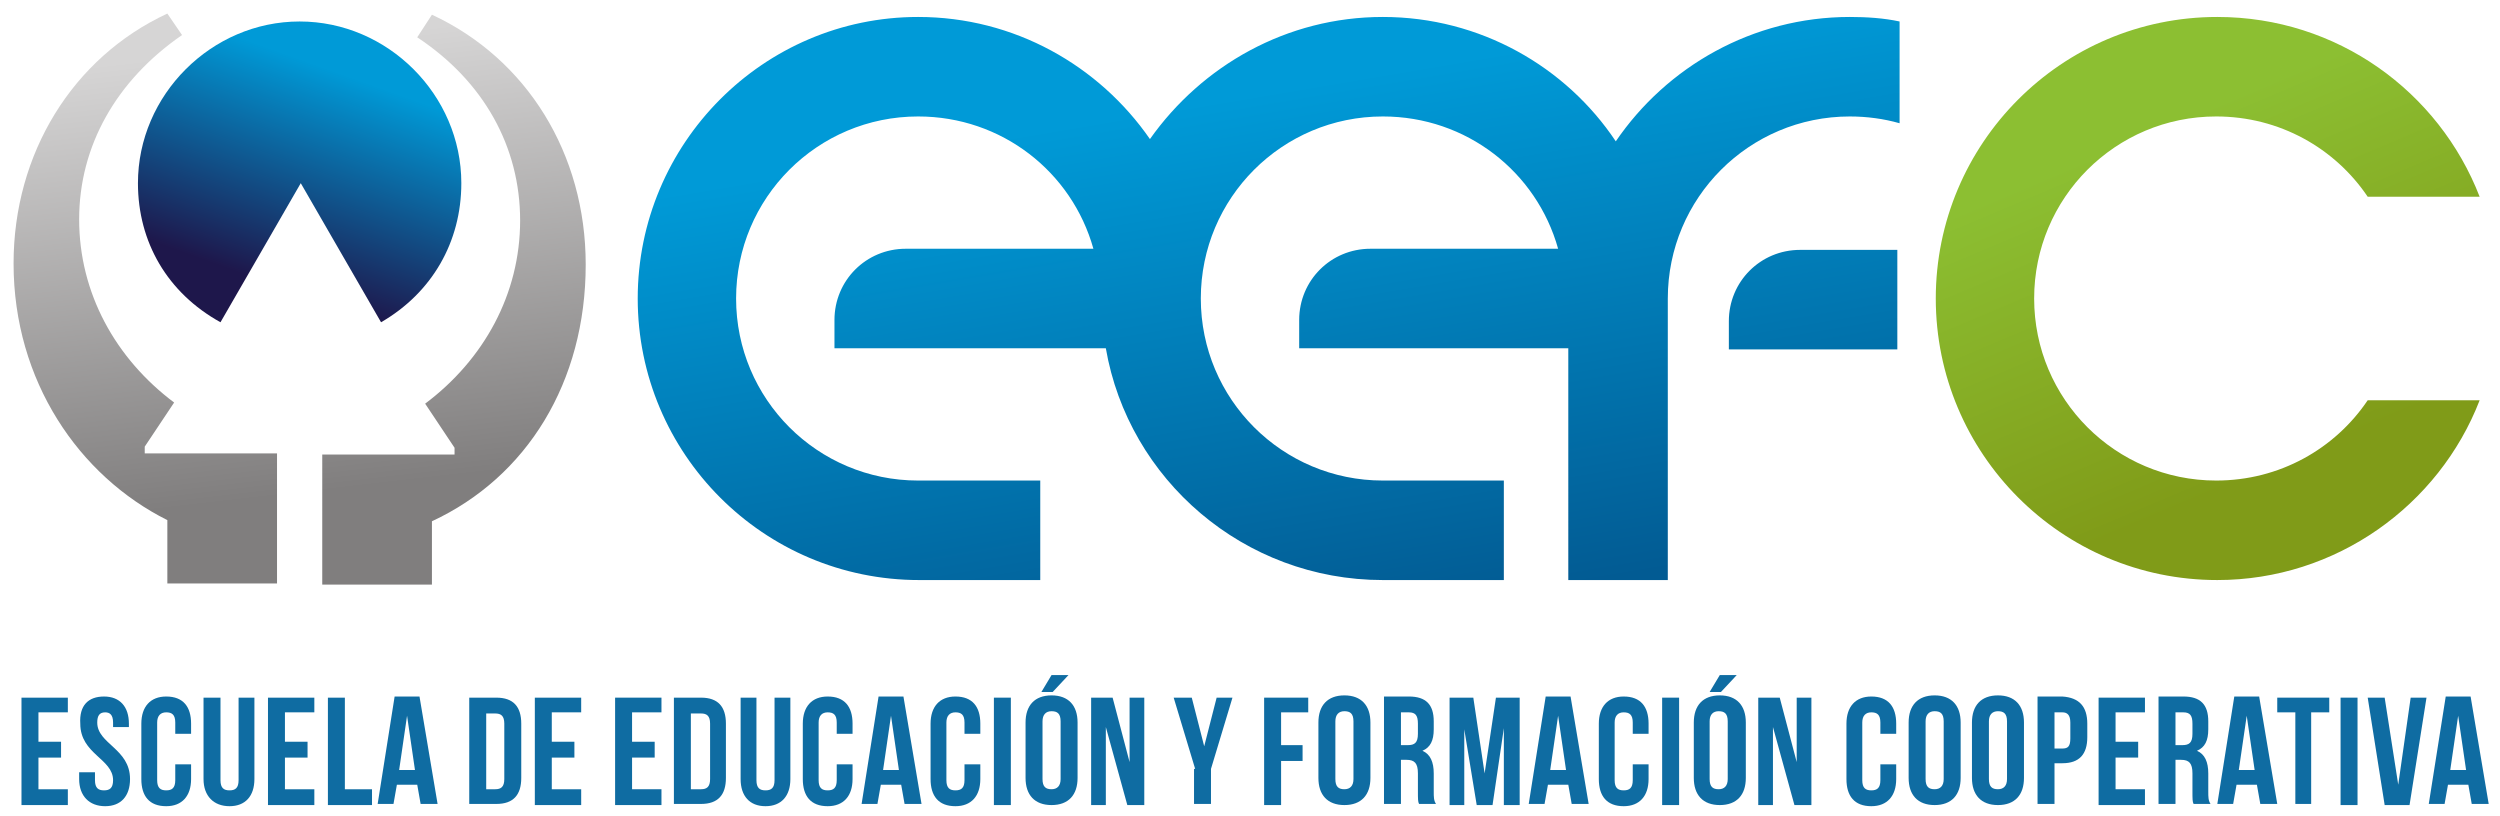
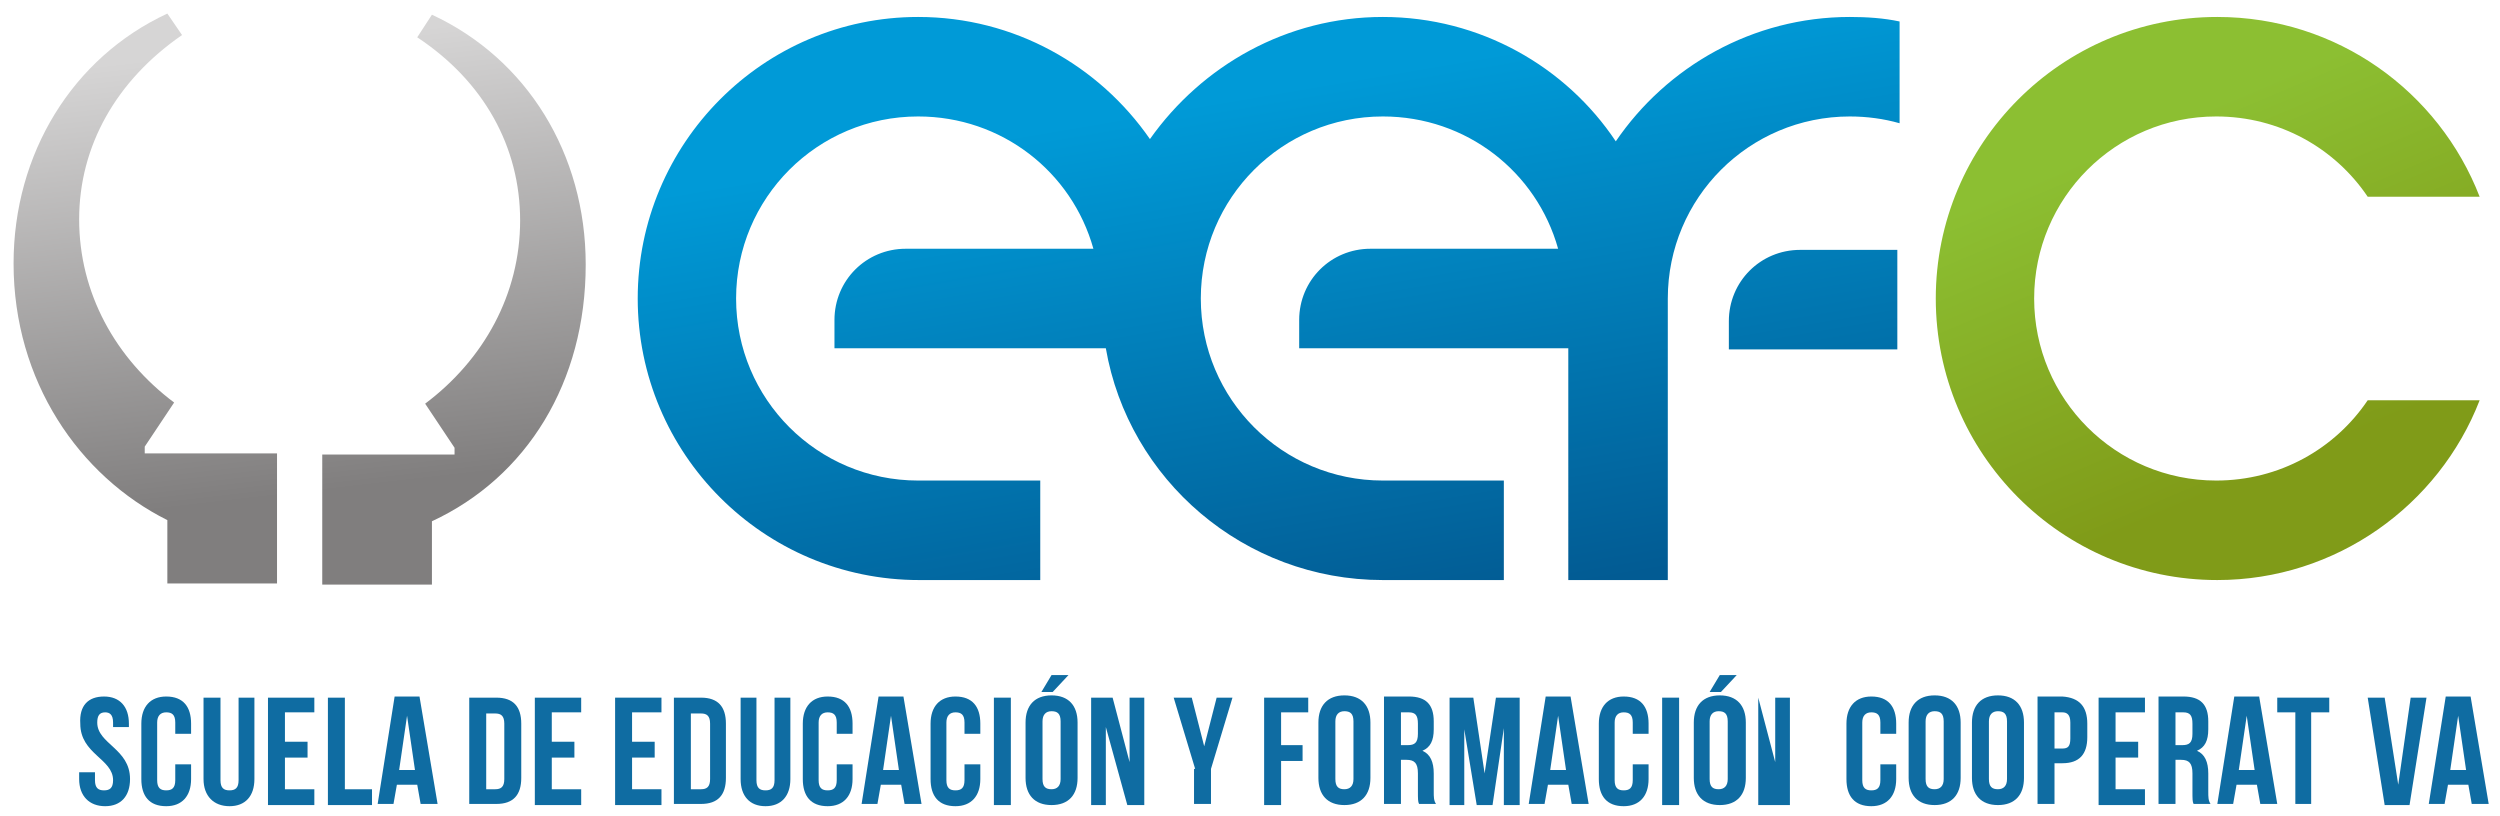
<svg xmlns="http://www.w3.org/2000/svg" version="1.0" id="Capa_1" x="0px" y="0px" viewBox="0 0 221.1 72.2" style="enable-background:new 0 0 221.1 72.2;" xml:space="preserve">
  <style type="text/css">
	.st0{fill-rule:evenodd;clip-rule:evenodd;fill:url(#SVGID_1_);}
	.st1{fill-rule:evenodd;clip-rule:evenodd;fill:url(#SVGID_2_);}
	.st2{fill-rule:evenodd;clip-rule:evenodd;fill:url(#SVGID_3_);}
	.st3{fill-rule:evenodd;clip-rule:evenodd;fill:url(#SVGID_4_);}
	.st4{fill:#0F6CA2;}
</style>
  <g>
    <linearGradient id="SVGID_1_" gradientUnits="userSpaceOnUse" x1="110.971" y1="8.295" x2="118.936" y2="55.174">
      <stop offset="0" style="stop-color:#009AD7" />
      <stop offset="1" style="stop-color:#025B93" />
    </linearGradient>
    <path class="st0" d="M122.3,1.5c8.6,0,16.2,4.4,20.6,11c4.5-6.6,12.1-11,20.7-11c1.5,0,3,0.1,4.4,0.4v9c-1.4-0.4-2.9-0.6-4.4-0.6   c-8.9,0-16.1,7.2-16.1,16.1v0.1v24.8h-8.8V30.8h-23.8v-2.3v-0.2c0-3.5,2.8-6.3,6.3-6.3h2.5h14.1c-1.9-6.8-8.1-11.7-15.5-11.7   c-8.9,0-16.1,7.2-16.1,16.1s7.2,16.1,16.1,16.1l0.1,0v0H133v6.4v2.4h-9.5c-0.4,0-0.8,0-1.2,0c-12.3,0-22.5-8.9-24.5-20.5H73.8v-2.3   v-0.2c0-3.5,2.8-6.3,6.3-6.3h2.5h14.1c-1.9-6.8-8.1-11.7-15.5-11.7c-8.9,0-16.1,7.2-16.1,16.1s7.2,16.1,16.1,16.1l0.1,0v0H92v6.4   v2.4h-9.5c-0.4,0-0.8,0-1.2,0c-13.8,0-24.9-11.2-24.9-24.9S67.5,1.5,81.2,1.5c8.5,0,16,4.3,20.5,10.8   C106.3,5.8,113.8,1.5,122.3,1.5L122.3,1.5z M159.2,22.1c-3.5,0-6.3,2.8-6.3,6.3v0.2v2.3h14.9v-8.8h-6.1H159.2z" />
    <linearGradient id="SVGID_2_" gradientUnits="userSpaceOnUse" x1="202.237" y1="40.971" x2="189.854" y2="11.683">
      <stop offset="0" style="stop-color:#809B18" />
      <stop offset="1" style="stop-color:#8CBF32" />
    </linearGradient>
    <path class="st1" d="M196.1,1.5c10.6,0,19.6,6.6,23.2,15.9h-9.9c-2.9-4.3-7.8-7.1-13.4-7.1c-8.9,0-16.1,7.2-16.1,16.1   s7.2,16.1,16.1,16.1c5.6,0,10.5-2.8,13.4-7.1h9.9c-3.6,9.3-12.7,15.9-23.2,15.9c-13.8,0-24.9-11.2-24.9-24.9S182.3,1.5,196.1,1.5z" />
    <linearGradient id="SVGID_3_" gradientUnits="userSpaceOnUse" x1="28.818" y1="43.449" x2="24.267" y2="3.95">
      <stop offset="0" style="stop-color:#807E7E" />
      <stop offset="1" style="stop-color:#D6D5D5" />
    </linearGradient>
    <path class="st2" d="M14.8,51.7V46C7,42.1,1.2,33.7,1.2,23.3c0-9.7,5.2-18.2,13.6-22.1c1.3,1.9,1.3,1.9,1.3,1.9   C10.3,7.1,7,12.9,7,19.4c0,6.5,3.2,12.3,8.4,16.2c-2.6,3.9-2.6,3.9-2.6,3.9v0.6c11.7,0,11.7,0,11.7,0v11.5H14.8L14.8,51.7z    M38.2,1.3c8.4,3.9,13.6,12.3,13.6,22.1c0,10.4-5.2,18.8-13.6,22.7v5.6h-9.7V40.2c11.7,0,11.7,0,11.7,0v-0.6   c-2.6-3.9-2.6-3.9-2.6-3.9c5.2-3.9,8.4-9.7,8.4-16.2c0-6.5-3.2-12.3-9.1-16.2L38.2,1.3z" />
    <linearGradient id="SVGID_4_" gradientUnits="userSpaceOnUse" x1="23.397" y1="24.919" x2="30.008" y2="6.462">
      <stop offset="0" style="stop-color:#1E174B" />
      <stop offset="1" style="stop-color:#009AD7" />
    </linearGradient>
-     <path class="st3" d="M12.2,16.2c0-7.8,6.5-14.3,14.3-14.3c7.8,0,14.3,6.5,14.3,14.3c0,5.2-2.6,9.7-7.1,12.3   c-7.1-12.3-7.1-12.3-7.1-12.3c0-0.6,0-0.6,0,0c-7.1,12.3-7.1,12.3-7.1,12.3C14.8,25.9,12.2,21.4,12.2,16.2L12.2,16.2z" />
  </g>
  <g>
-     <path class="st4" d="M3.4,65.6h2V67h-2v2.8H6v1.4H1.9v-9.5H6V63H3.4V65.6z" />
    <path class="st4" d="M9.2,61.6c1.4,0,2.2,0.9,2.2,2.4v0.3H10v-0.4c0-0.7-0.3-0.9-0.7-0.9c-0.5,0-0.7,0.3-0.7,0.9   c0,1.9,2.9,2.3,2.9,5c0,1.5-0.8,2.4-2.2,2.4S7,70.4,7,68.9v-0.6h1.4v0.7c0,0.7,0.3,0.9,0.8,0.9c0.5,0,0.8-0.2,0.8-0.9   c0-1.9-2.9-2.3-2.9-5C7,62.4,7.8,61.6,9.2,61.6z" />
    <path class="st4" d="M16.9,67.6v1.3c0,1.5-0.8,2.4-2.2,2.4c-1.5,0-2.2-0.9-2.2-2.4v-4.9c0-1.5,0.8-2.4,2.2-2.4   c1.5,0,2.2,0.9,2.2,2.4v0.9h-1.4v-1c0-0.7-0.3-0.9-0.8-0.9c-0.5,0-0.8,0.3-0.8,0.9v5.1c0,0.7,0.3,0.9,0.8,0.9   c0.5,0,0.8-0.2,0.8-0.9v-1.4H16.9z" />
    <path class="st4" d="M19.5,61.7V69c0,0.7,0.3,0.9,0.8,0.9c0.5,0,0.8-0.2,0.8-0.9v-7.3h1.4v7.2c0,1.5-0.8,2.4-2.2,2.4   S18,70.4,18,68.9v-7.2H19.5z" />
    <path class="st4" d="M25.2,65.6h2V67h-2v2.8h2.6v1.4h-4.1v-9.5h4.1V63h-2.6V65.6z" />
    <path class="st4" d="M29,61.7h1.5v8.1h2.4v1.4H29V61.7z" />
    <path class="st4" d="M38.7,71.1h-1.5l-0.3-1.7h-1.8l-0.3,1.7h-1.4l1.5-9.5h2.2L38.7,71.1z M35.3,68.1h1.4L36,63.3L35.3,68.1z" />
    <path class="st4" d="M41.5,61.7h2.4c1.5,0,2.2,0.8,2.2,2.3v4.8c0,1.5-0.7,2.3-2.2,2.3h-2.4V61.7z M43,63v6.8h0.8   c0.5,0,0.8-0.2,0.8-0.9v-4.9c0-0.7-0.3-0.9-0.8-0.9H43z" />
    <path class="st4" d="M48.8,65.6h2V67h-2v2.8h2.6v1.4h-4.1v-9.5h4.1V63h-2.6V65.6z" />
    <path class="st4" d="M55.9,65.6h2V67h-2v2.8h2.6v1.4h-4.1v-9.5h4.1V63h-2.6V65.6z" />
    <path class="st4" d="M59.6,61.7H62c1.5,0,2.2,0.8,2.2,2.3v4.8c0,1.5-0.7,2.3-2.2,2.3h-2.4V61.7z M61.1,63v6.8H62   c0.5,0,0.8-0.2,0.8-0.9v-4.9c0-0.7-0.3-0.9-0.8-0.9H61.1z" />
    <path class="st4" d="M66.9,61.7V69c0,0.7,0.3,0.9,0.8,0.9c0.5,0,0.8-0.2,0.8-0.9v-7.3h1.4v7.2c0,1.5-0.8,2.4-2.2,2.4   s-2.2-0.9-2.2-2.4v-7.2H66.9z" />
    <path class="st4" d="M75.4,67.6v1.3c0,1.5-0.8,2.4-2.2,2.4c-1.5,0-2.2-0.9-2.2-2.4v-4.9c0-1.5,0.8-2.4,2.2-2.4   c1.5,0,2.2,0.9,2.2,2.4v0.9H74v-1c0-0.7-0.3-0.9-0.8-0.9c-0.5,0-0.8,0.3-0.8,0.9v5.1c0,0.7,0.3,0.9,0.8,0.9c0.5,0,0.8-0.2,0.8-0.9   v-1.4H75.4z" />
    <path class="st4" d="M81.5,71.1H80l-0.3-1.7h-1.8l-0.3,1.7h-1.4l1.5-9.5h2.2L81.5,71.1z M78.1,68.1h1.4l-0.7-4.8L78.1,68.1z" />
    <path class="st4" d="M86.7,67.6v1.3c0,1.5-0.8,2.4-2.2,2.4c-1.5,0-2.2-0.9-2.2-2.4v-4.9c0-1.5,0.8-2.4,2.2-2.4   c1.5,0,2.2,0.9,2.2,2.4v0.9h-1.4v-1c0-0.7-0.3-0.9-0.8-0.9c-0.5,0-0.8,0.3-0.8,0.9v5.1c0,0.7,0.3,0.9,0.8,0.9   c0.5,0,0.8-0.2,0.8-0.9v-1.4H86.7z" />
    <path class="st4" d="M87.9,61.7h1.5v9.5h-1.5V61.7z" />
    <path class="st4" d="M90.7,63.9c0-1.5,0.8-2.4,2.3-2.4s2.3,0.9,2.3,2.4v4.9c0,1.5-0.8,2.4-2.3,2.4s-2.3-0.9-2.3-2.4V63.9z    M94.5,59.7l-1.4,1.5h-1l0.9-1.5H94.5z M92.2,68.9c0,0.7,0.3,0.9,0.8,0.9c0.5,0,0.8-0.3,0.8-0.9v-5.1c0-0.7-0.3-0.9-0.8-0.9   c-0.5,0-0.8,0.3-0.8,0.9V68.9z" />
    <path class="st4" d="M97.8,64.3v6.9h-1.3v-9.5h1.9l1.5,5.7v-5.7h1.3v9.5h-1.5L97.8,64.3z" />
    <path class="st4" d="M105.7,68l-1.9-6.3h1.6l1.1,4.3l1.1-4.3h1.4l-1.9,6.3v3.1h-1.5V68z" />
    <path class="st4" d="M113.3,65.9h1.9v1.4h-1.9v3.9h-1.5v-9.5h3.9V63h-2.4V65.9z" />
    <path class="st4" d="M116.6,63.9c0-1.5,0.8-2.4,2.3-2.4s2.3,0.9,2.3,2.4v4.9c0,1.5-0.8,2.4-2.3,2.4s-2.3-0.9-2.3-2.4V63.9z    M118.1,68.9c0,0.7,0.3,0.9,0.8,0.9c0.5,0,0.8-0.3,0.8-0.9v-5.1c0-0.7-0.3-0.9-0.8-0.9c-0.5,0-0.8,0.3-0.8,0.9V68.9z" />
    <path class="st4" d="M125.5,71.1c-0.1-0.2-0.1-0.4-0.1-1.2v-1.5c0-0.9-0.3-1.2-1-1.2h-0.5v3.9h-1.5v-9.5h2.2c1.5,0,2.2,0.7,2.2,2.2   v0.7c0,1-0.3,1.6-1,1.9c0.7,0.3,1,1,1,2V70c0,0.5,0,0.8,0.2,1.1H125.5z M123.9,63v2.9h0.6c0.6,0,0.9-0.2,0.9-1V64   c0-0.7-0.2-1-0.8-1H123.9z" />
    <path class="st4" d="M131.3,68.4l1-6.7h2.1v9.5h-1.4v-6.8l-1,6.8h-1.4l-1.1-6.7v6.7h-1.3v-9.5h2.1L131.3,68.4z" />
    <path class="st4" d="M140.5,71.1H139l-0.3-1.7h-1.8l-0.3,1.7h-1.4l1.5-9.5h2.2L140.5,71.1z M137.1,68.1h1.4l-0.7-4.8L137.1,68.1z" />
    <path class="st4" d="M145.8,67.6v1.3c0,1.5-0.8,2.4-2.2,2.4c-1.5,0-2.2-0.9-2.2-2.4v-4.9c0-1.5,0.8-2.4,2.2-2.4   c1.5,0,2.2,0.9,2.2,2.4v0.9h-1.4v-1c0-0.7-0.3-0.9-0.8-0.9c-0.5,0-0.8,0.3-0.8,0.9v5.1c0,0.7,0.3,0.9,0.8,0.9   c0.5,0,0.8-0.2,0.8-0.9v-1.4H145.8z" />
    <path class="st4" d="M147,61.7h1.5v9.5H147V61.7z" />
    <path class="st4" d="M149.8,63.9c0-1.5,0.8-2.4,2.3-2.4s2.3,0.9,2.3,2.4v4.9c0,1.5-0.8,2.4-2.3,2.4s-2.3-0.9-2.3-2.4V63.9z    M153.6,59.7l-1.4,1.5h-1l0.9-1.5H153.6z M151.2,68.9c0,0.7,0.3,0.9,0.8,0.9c0.5,0,0.8-0.3,0.8-0.9v-5.1c0-0.7-0.3-0.9-0.8-0.9   c-0.5,0-0.8,0.3-0.8,0.9V68.9z" />
-     <path class="st4" d="M156.8,64.3v6.9h-1.3v-9.5h1.9l1.5,5.7v-5.7h1.3v9.5h-1.5L156.8,64.3z" />
+     <path class="st4" d="M156.8,64.3v6.9h-1.3v-9.5l1.5,5.7v-5.7h1.3v9.5h-1.5L156.8,64.3z" />
    <path class="st4" d="M167.7,67.6v1.3c0,1.5-0.8,2.4-2.2,2.4c-1.5,0-2.2-0.9-2.2-2.4v-4.9c0-1.5,0.8-2.4,2.2-2.4   c1.5,0,2.2,0.9,2.2,2.4v0.9h-1.4v-1c0-0.7-0.3-0.9-0.8-0.9c-0.5,0-0.8,0.3-0.8,0.9v5.1c0,0.7,0.3,0.9,0.8,0.9   c0.5,0,0.8-0.2,0.8-0.9v-1.4H167.7z" />
    <path class="st4" d="M168.8,63.9c0-1.5,0.8-2.4,2.3-2.4s2.3,0.9,2.3,2.4v4.9c0,1.5-0.8,2.4-2.3,2.4s-2.3-0.9-2.3-2.4V63.9z    M170.3,68.9c0,0.7,0.3,0.9,0.8,0.9c0.5,0,0.8-0.3,0.8-0.9v-5.1c0-0.7-0.3-0.9-0.8-0.9c-0.5,0-0.8,0.3-0.8,0.9V68.9z" />
    <path class="st4" d="M174.4,63.9c0-1.5,0.8-2.4,2.3-2.4s2.3,0.9,2.3,2.4v4.9c0,1.5-0.8,2.4-2.3,2.4s-2.3-0.9-2.3-2.4V63.9z    M175.9,68.9c0,0.7,0.3,0.9,0.8,0.9c0.5,0,0.8-0.3,0.8-0.9v-5.1c0-0.7-0.3-0.9-0.8-0.9c-0.5,0-0.8,0.3-0.8,0.9V68.9z" />
    <path class="st4" d="M184.6,64v1.2c0,1.5-0.7,2.3-2.2,2.3h-0.7v3.6h-1.5v-9.5h2.2C183.9,61.7,184.6,62.5,184.6,64z M181.7,63v3.2   h0.7c0.5,0,0.7-0.2,0.7-0.9v-1.4c0-0.7-0.3-0.9-0.7-0.9H181.7z" />
    <path class="st4" d="M187.1,65.6h2V67h-2v2.8h2.6v1.4h-4.1v-9.5h4.1V63h-2.6V65.6z" />
    <path class="st4" d="M194,71.1c-0.1-0.2-0.1-0.4-0.1-1.2v-1.5c0-0.9-0.3-1.2-1-1.2h-0.5v3.9h-1.5v-9.5h2.2c1.5,0,2.2,0.7,2.2,2.2   v0.7c0,1-0.3,1.6-1,1.9c0.7,0.3,1,1,1,2V70c0,0.5,0,0.8,0.2,1.1H194z M192.4,63v2.9h0.6c0.6,0,0.9-0.2,0.9-1V64c0-0.7-0.2-1-0.8-1   H192.4z" />
    <path class="st4" d="M201.4,71.1h-1.5l-0.3-1.7h-1.8l-0.3,1.7h-1.4l1.5-9.5h2.2L201.4,71.1z M198,68.1h1.4l-0.7-4.8L198,68.1z" />
    <path class="st4" d="M201.4,61.7h4.6V63h-1.6v8.1H203V63h-1.6V61.7z" />
-     <path class="st4" d="M207,61.7h1.5v9.5H207V61.7z" />
    <path class="st4" d="M212.1,69.4l1.1-7.7h1.4l-1.5,9.5h-2.2l-1.5-9.5h1.5L212.1,69.4z" />
    <path class="st4" d="M220.1,71.1h-1.5l-0.3-1.7h-1.8l-0.3,1.7h-1.4l1.5-9.5h2.2L220.1,71.1z M216.7,68.1h1.4l-0.7-4.8L216.7,68.1z" />
  </g>
</svg>